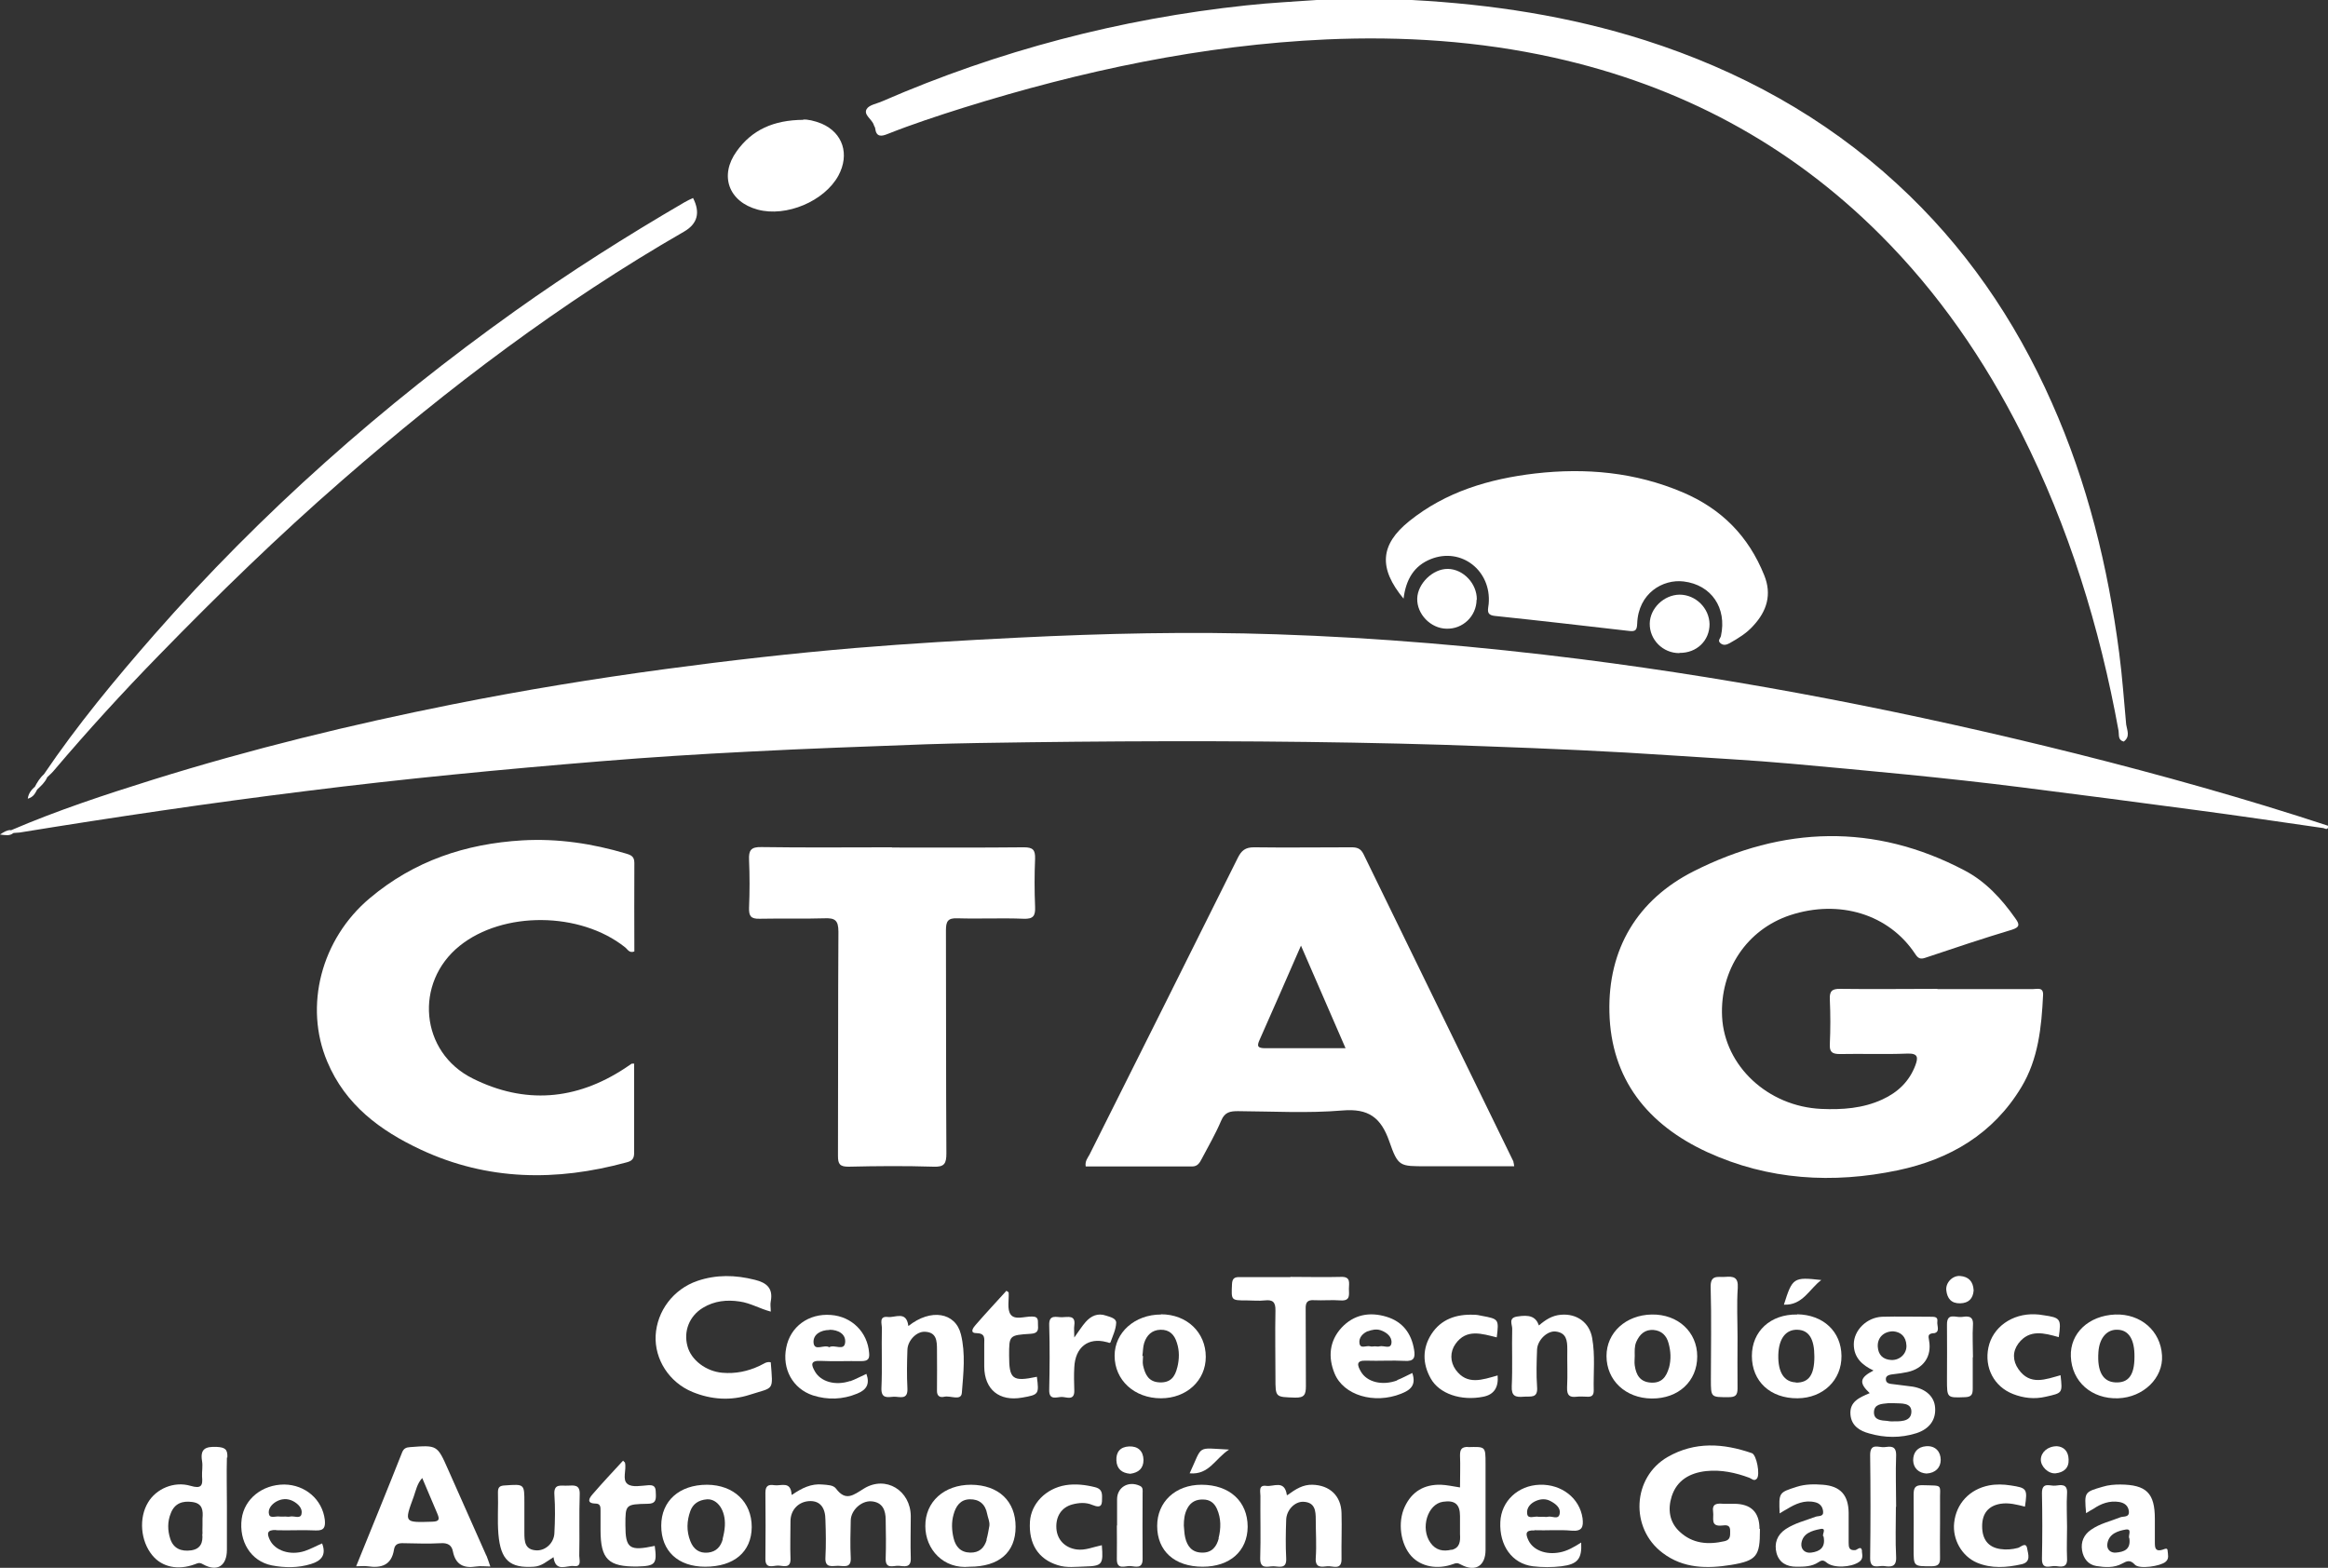
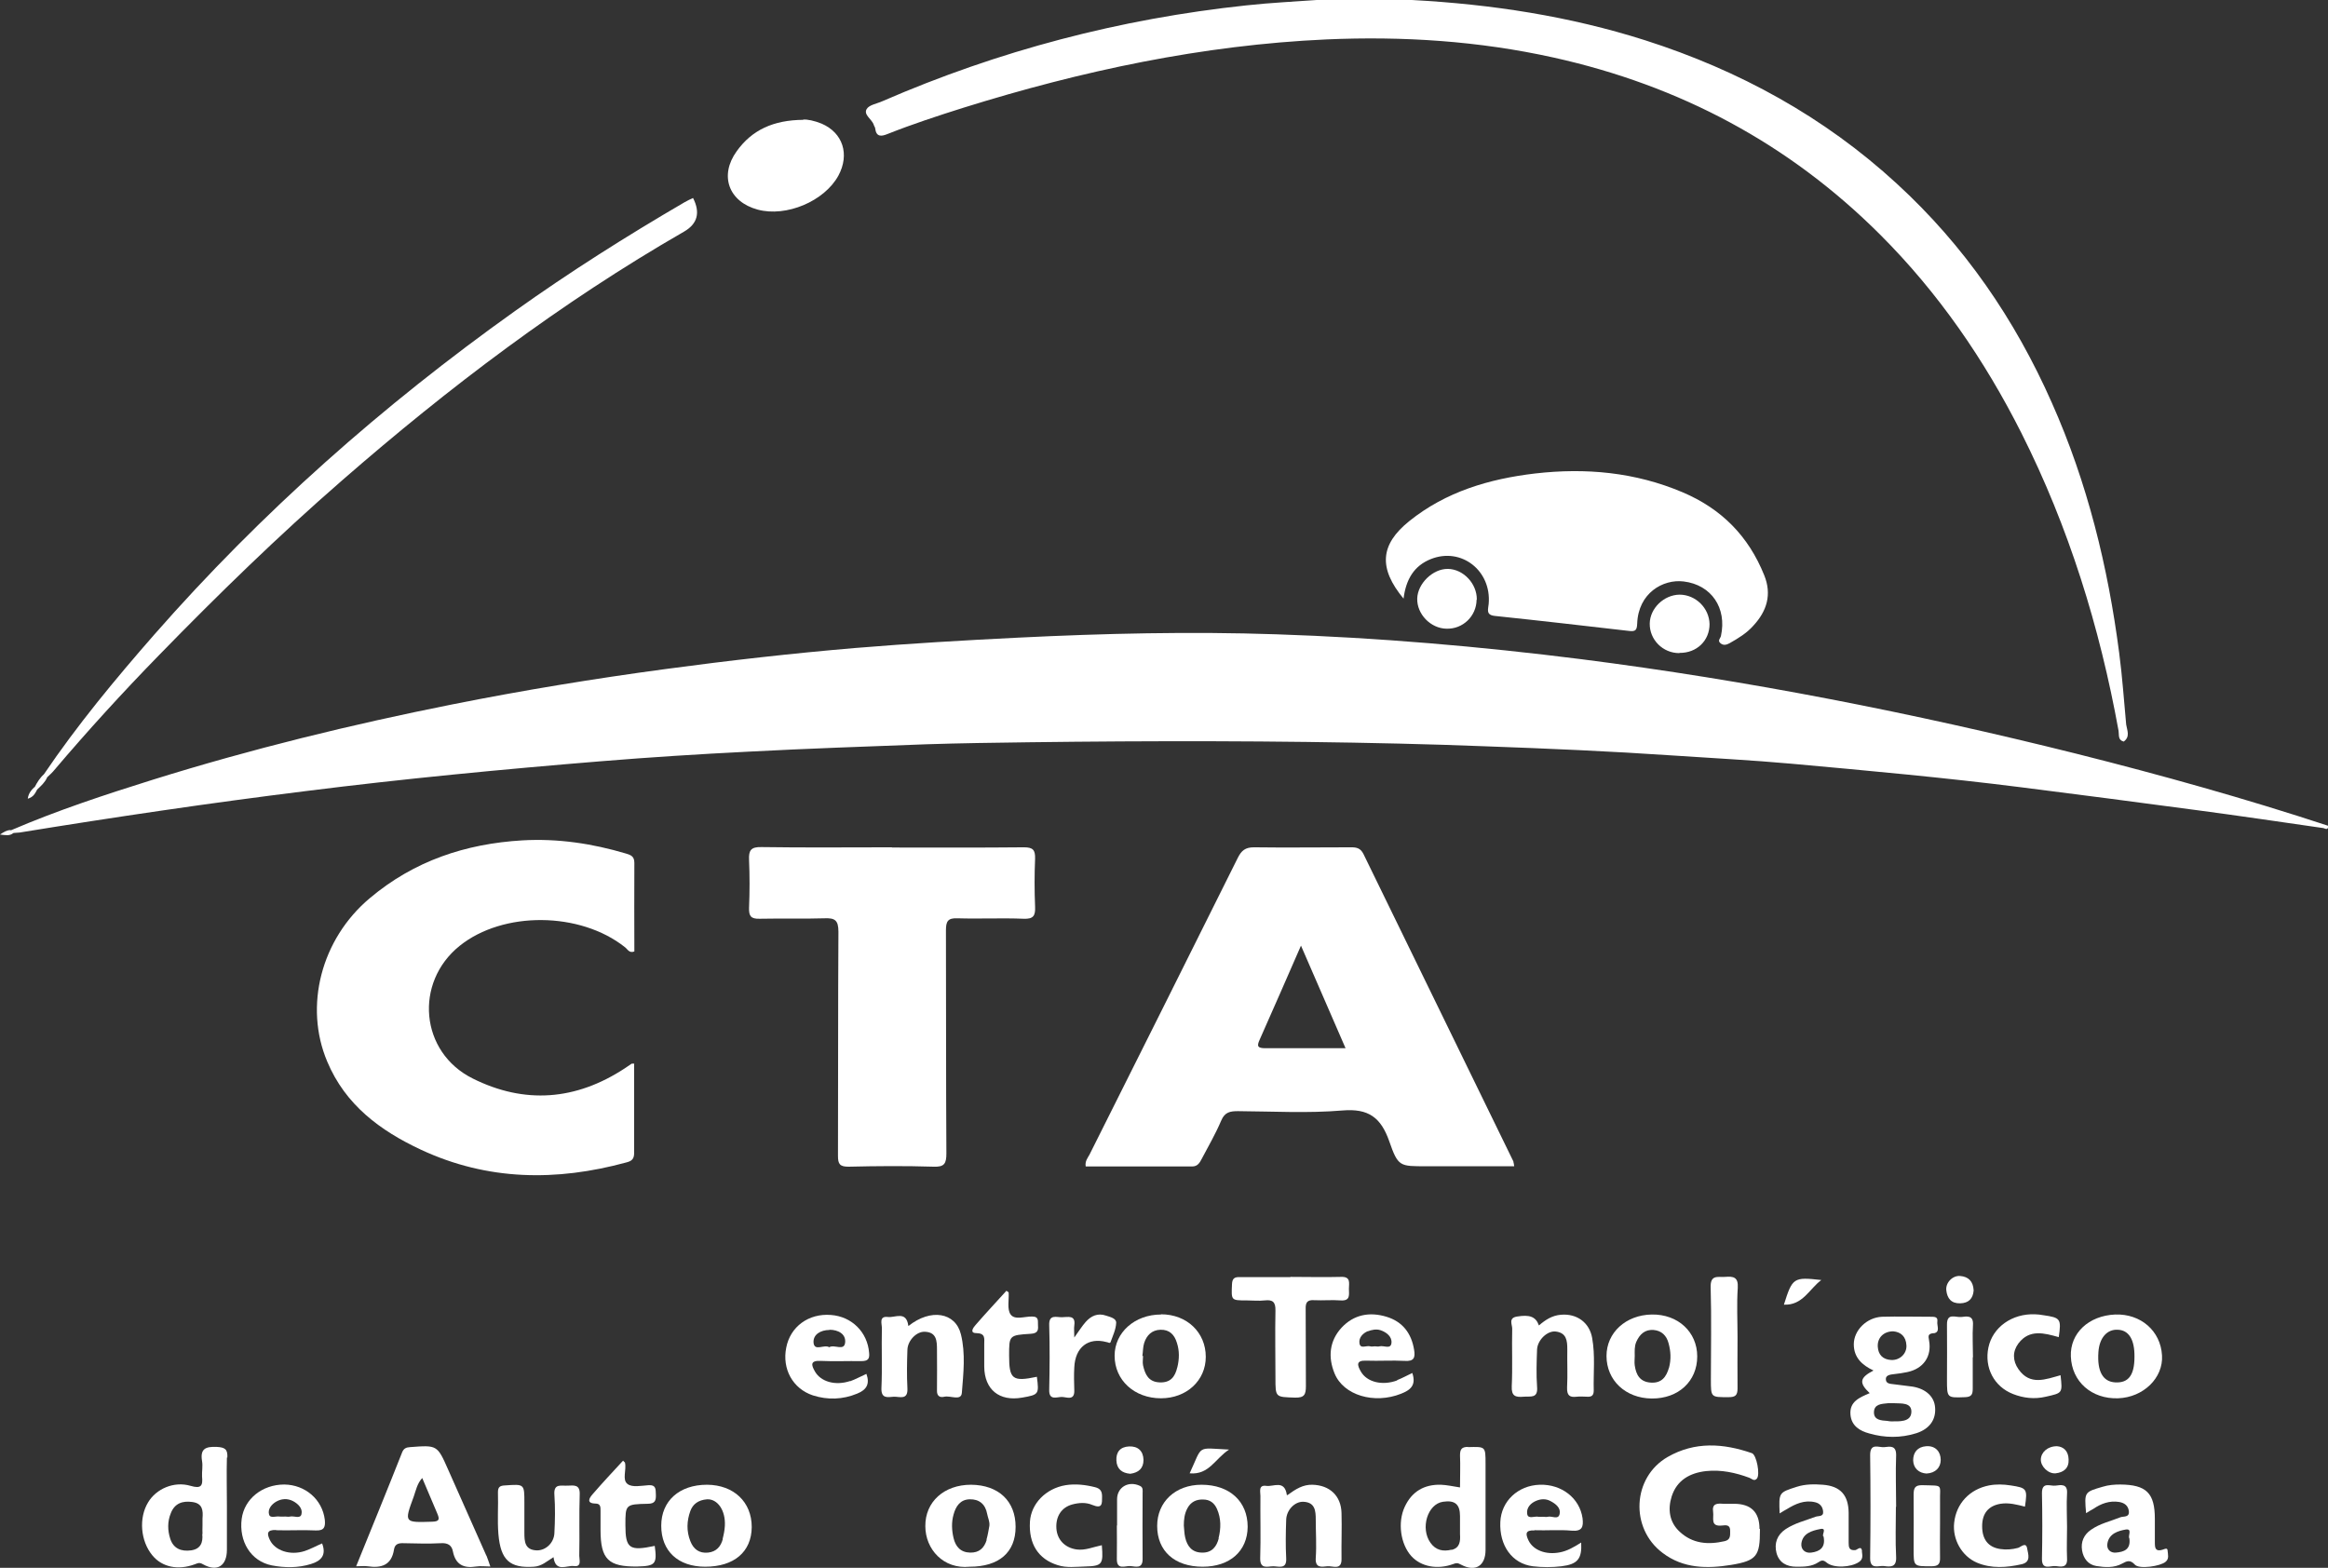
<svg xmlns="http://www.w3.org/2000/svg" id="Layer_2" data-name="Layer 2" viewBox="0 0 103.93 70">
  <rect x="0" y="0" width="103.93" height="70" fill="#333333" stroke="none" />
  <g id="Camada_1" data-name="Camada 1">
    <g>
      <path d="M103.71,36.97c-1.88-.27-3.76-.55-5.65-.8-2.61-.35-5.22-.69-7.83-1.02-3.4-.43-6.82-.74-10.23-1.05-1.77-.16-3.55-.25-5.32-.37-2.79-.19-5.58-.31-8.37-.41-1.28-.05-2.56-.09-3.84-.12-5.51-.13-11.02-.13-16.53-.06-1.53.02-3.06.04-4.59.09-2.65.1-5.3.19-7.95.33-2.2.11-4.4.25-6.6.43-4.39.36-8.78.78-13.15,1.33-4.27.53-8.53,1.16-12.77,1.85-.09.01-.18.01-.27.02-.11.03-.14-.02-.12-.12,2.07-.89,4.2-1.59,6.34-2.26,4.39-1.37,8.85-2.46,13.36-3.36,3.16-.63,6.33-1.15,9.53-1.58,2.82-.38,5.64-.7,8.48-.94,2.41-.2,4.82-.34,7.24-.46,3.85-.19,7.7-.28,11.54-.15,4.55.15,9.08.54,13.6,1.11,7.46.95,14.82,2.4,22.11,4.22,3.78.95,7.54,2,11.25,3.22,0,.2-.11.14-.22.1Z" fill="#fff" stroke-width="0" />
-       <path d="M86.48,44.16c1.43,0,2.86,0,4.28,0,.19,0,.47-.1.45.27-.07,1.43-.21,2.85-.97,4.11-1.26,2.09-3.19,3.22-5.51,3.71-2.91.61-5.78.44-8.51-.81-2.65-1.22-4.3-3.25-4.37-6.24-.07-2.83,1.25-5.03,3.76-6.3,3.98-2.01,8.06-2.16,12.09-.04.94.49,1.66,1.27,2.27,2.14.18.25.23.39-.15.51-1.3.39-2.58.82-3.86,1.25-.23.08-.33.03-.46-.17-1.17-1.77-3.38-2.45-5.58-1.73-1.93.64-3.14,2.44-3.04,4.53.11,2.2,2.04,4.01,4.43,4.12.93.04,1.85-.02,2.72-.42.7-.32,1.21-.81,1.48-1.53.13-.35.12-.54-.37-.52-1,.04-2,0-3,.02-.35,0-.47-.09-.45-.45.03-.66.03-1.32,0-1.98-.02-.37.09-.49.47-.48,1.45.02,2.89,0,4.34,0Z" fill="#fff" stroke-width="0" />
      <path d="M58.95,0c1.36,0,2.72,0,4.08,0,3.55.19,7.03.72,10.42,1.8,4.19,1.34,7.98,3.41,11.23,6.4,3.01,2.76,5.27,6.05,6.92,9.78,1.59,3.57,2.51,7.33,3.01,11.19.14,1.06.21,2.12.31,3.18.04.26.19.54-.11.76-.27-.07-.2-.3-.23-.48-.84-4.63-2.22-9.09-4.34-13.3-1.65-3.27-3.7-6.25-6.29-8.84-4.08-4.08-8.96-6.67-14.59-7.92-3.34-.74-6.73-.96-10.14-.81-5.54.25-10.92,1.4-16.21,3.05-1.14.36-2.27.73-3.38,1.17-.29.12-.51.14-.56-.25,0-.05-.05-.1-.06-.15-.08-.26-.47-.45-.32-.71.11-.19.46-.24.7-.35,5.2-2.26,10.61-3.68,16.25-4.28,1.09-.12,2.2-.17,3.29-.25Z" fill="#fff" stroke-width="0" />
      <path d="M28.31,47.5c0,1.34,0,2.66,0,3.98,0,.27-.11.36-.35.42-3.12.85-6.19.82-9.17-.57-1.82-.85-3.37-2-4.18-3.93-1.05-2.48-.27-5.48,1.9-7.3,1.97-1.66,4.27-2.43,6.81-2.58,1.58-.09,3.12.14,4.63.59.23.07.37.13.37.42-.01,1.32,0,2.63,0,3.95-.23.09-.3-.1-.42-.19-2-1.59-5.44-1.62-7.38-.06-2.04,1.64-1.77,4.75.58,5.92,2.32,1.16,4.61.98,6.79-.45.1-.07.2-.14.31-.21.01,0,.03,0,.12,0Z" fill="#fff" stroke-width="0" />
      <path d="M39.82,37.84c1.96,0,3.92.01,5.89-.01.41,0,.51.12.5.51-.03.71-.03,1.43,0,2.14.02.41-.08.56-.52.54-.98-.04-1.96.01-2.94-.02-.44-.02-.52.14-.52.54.01,3.32,0,6.64.02,9.95,0,.45-.08.62-.57.6-1.27-.04-2.53-.03-3.8,0-.39,0-.47-.12-.47-.48.01-3.34,0-6.67.02-10.01,0-.52-.16-.62-.63-.6-.96.03-1.93,0-2.89.02-.39.01-.48-.12-.47-.49.03-.71.03-1.43,0-2.14-.02-.43.09-.58.55-.57,1.94.03,3.89.01,5.83.01Z" fill="#fff" stroke-width="0" />
      <path d="M62.67,26.74c-1.15-1.38-1.05-2.43.24-3.47,1.64-1.32,3.58-1.89,5.62-2.13,2.26-.26,4.47-.06,6.59.84,1.74.74,2.94,1.96,3.64,3.7.35.86.12,1.6-.48,2.25-.3.34-.68.57-1.07.79-.13.07-.27.11-.4,0-.15-.12,0-.22.02-.33.27-1.24-.42-2.28-1.67-2.43-.92-.11-2.02.52-2.07,1.88-.01.31-.09.36-.36.33-1.99-.23-3.99-.46-5.99-.67-.42-.04-.3-.3-.28-.54.13-1.48-1.22-2.54-2.58-2-.75.3-1.11.9-1.22,1.76Z" fill="#fff" stroke-width="0" />
      <path d="M1.96,34.57c1.49-2.2,3.18-4.24,4.93-6.24,4.79-5.46,10.2-10.24,16.11-14.45,2.44-1.74,4.97-3.34,7.56-4.85.12-.07.25-.13.38-.19q.5.98-.4,1.5c-5.49,3.16-10.51,6.96-15.27,11.11-2.84,2.47-5.53,5.09-8.16,7.79-1.63,1.67-3.2,3.39-4.71,5.17-.09.11-.2.2-.3.3-.12.02-.17-.03-.14-.15Z" fill="#fff" stroke-width="0" />
      <path d="M35.85,5.34c.18-.02.51.05.83.18.95.41,1.26,1.37.75,2.32-.63,1.15-2.33,1.86-3.6,1.52-1.3-.35-1.73-1.52-.94-2.61.68-.95,1.64-1.39,2.97-1.4Z" fill="#fff" stroke-width="0" />
      <path d="M65.92,26.78c-.01.73-.61,1.31-1.34,1.29-.71-.01-1.33-.65-1.31-1.35.02-.67.7-1.33,1.37-1.32.69.01,1.3.66,1.29,1.37Z" fill="#fff" stroke-width="0" />
      <path d="M74.97,29.16c-.74,0-1.33-.6-1.32-1.32.01-.68.63-1.28,1.33-1.29.72,0,1.33.6,1.34,1.32,0,.73-.57,1.29-1.34,1.28Z" fill="#fff" stroke-width="0" />
      <path d="M1.96,34.57c.05.05.09.1.14.15-.1.22-.27.37-.44.53-.1.03-.15,0-.11-.11.11-.21.23-.41.41-.57Z" fill="#fff" stroke-width="0" />
      <path d="M.48,37.07s.08.08.12.12c-.16.14-.35.1-.6.07.18-.12.31-.2.48-.2Z" fill="#fff" stroke-width="0" />
      <path d="M1.55,35.14s.08.08.11.11c-.09.17-.17.34-.42.41.03-.24.16-.39.31-.53Z" fill="#fff" stroke-width="0" />
      <path d="M67.57,51.87c-2.23-4.58-4.47-9.16-6.7-13.74-.13-.26-.3-.3-.55-.3-1.45,0-2.89.02-4.34,0-.39,0-.56.15-.72.47-2.2,4.42-4.41,8.84-6.62,13.25-.08.15-.21.29-.17.53,1.58,0,3.16,0,4.75,0,.25,0,.34-.17.43-.34.3-.57.62-1.12.87-1.71.16-.38.4-.42.75-.42,1.55.01,3.11.1,4.66-.03,1.17-.1,1.72.32,2.09,1.37.4,1.15.47,1.12,1.67,1.12h3.91c-.02-.11-.02-.16-.04-.21ZM56.49,46.8c-.35,0-.39-.09-.25-.39.6-1.35,1.19-2.7,1.84-4.19.68,1.57,1.32,3.03,1.99,4.58-1.26,0-2.42,0-3.58,0Z" fill="#fff" stroke-width="0" />
      <g>
        <path d="M78.57,68.26v.05c0,1.15-.13,1.37-1.29,1.56-1.06.17-2.13.17-3.06-.54-1.46-1.1-1.35-3.37.23-4.28,1.22-.7,2.49-.61,3.76-.17.21.07.38.97.22,1.14-.12.13-.23,0-.33-.04-.62-.23-1.26-.37-1.93-.3-.73.08-1.31.41-1.54,1.13-.18.57-.11,1.15.36,1.58.57.53,1.26.59,2,.42.27-.06.25-.25.25-.45.01-.29-.18-.27-.36-.25-.54.06-.36-.33-.4-.6-.06-.39.18-.39.45-.37.16,0,.32,0,.48,0q1.14,0,1.14,1.12Z" fill="#fff" stroke-width="0" />
-         <path d="M34.41,60.83c.1,1.3.16,1.09-.93,1.44-.86.28-1.73.22-2.56-.12-1.05-.43-1.7-1.46-1.65-2.52.06-1.1.79-2.07,1.86-2.44.85-.29,1.7-.27,2.57-.05.53.13.82.38.71.96-.03.14,0,.28,0,.46-.49-.13-.9-.38-1.38-.45-.58-.09-1.14-.03-1.65.28-.61.37-.87,1.05-.69,1.71.16.62.83,1.13,1.56,1.19.58.05,1.13-.06,1.66-.31.16-.07.3-.2.49-.16Z" fill="#fff" stroke-width="0" />
-         <path d="M35.36,66.74c.43-.3.86-.51,1.36-.46.22.02.48.02.6.18.44.59.78.29,1.25,0,.98-.6,2.08.09,2.09,1.23,0,.62-.02,1.25,0,1.87.02.46-.29.37-.53.35-.24-.02-.61.18-.59-.34.02-.57.01-1.14,0-1.71,0-.42-.13-.79-.64-.83-.45-.03-.91.4-.92.85-.01.55-.03,1.11,0,1.66.03.5-.31.37-.57.37-.26,0-.59.12-.56-.38.03-.55.02-1.1,0-1.66,0-.56-.24-.85-.67-.85-.51,0-.89.38-.89.9,0,.55-.02,1.11,0,1.66.02.48-.33.32-.56.32-.22,0-.57.17-.56-.31.01-.98.01-1.96,0-2.94,0-.31.13-.38.39-.34.3.05.74-.21.78.42Z" fill="#fff" stroke-width="0" />
        <path d="M57.61,57.01c.75,0,1.5.02,2.25,0,.46-.02.36.28.36.53,0,.26.08.55-.37.52-.39-.03-.79.01-1.18-.01-.31-.02-.39.1-.38.4.01,1.14,0,2.28.01,3.43,0,.39-.07.53-.49.52-.87-.03-.87,0-.87-.88,0-1-.02-2,0-3,.01-.39-.12-.5-.48-.46-.26.03-.53,0-.8,0-.71,0-.69,0-.66-.72.01-.27.12-.33.36-.32.75,0,1.5,0,2.25,0Z" fill="#fff" stroke-width="0" />
        <path d="M57.48,66.75c.37-.27.69-.47,1.11-.46.77.02,1.28.49,1.3,1.26.02.68-.01,1.36,0,2.03.02.56-.4.32-.64.35-.26.03-.54.08-.51-.37.04-.57,0-1.14,0-1.71,0-.4-.03-.78-.56-.8-.38-.01-.75.37-.76.81-.02.57-.03,1.14,0,1.71.03.51-.33.36-.58.36-.25,0-.59.15-.58-.36.03-.93,0-1.85.01-2.78,0-.19-.1-.5.26-.45.32.05.82-.29.92.41Z" fill="#fff" stroke-width="0" />
        <path d="M40.56,59.2c.99-.79,2.1-.61,2.34.38.21.85.11,1.74.04,2.61-.03.37-.51.11-.78.17-.2.05-.34-.03-.33-.28.01-.61,0-1.21,0-1.82,0-.4-.02-.78-.54-.8-.37-.02-.77.39-.78.81-.02.57-.03,1.14,0,1.71.03.55-.35.37-.61.38-.27.02-.57.1-.55-.39.04-.89,0-1.78.02-2.68,0-.19-.14-.54.27-.49.32.04.82-.29.91.39Z" fill="#fff" stroke-width="0" />
        <path d="M24.73,69.51c-.32.2-.55.42-.9.44-1.06.07-1.48-.28-1.58-1.46-.05-.62,0-1.25-.02-1.87,0-.24.1-.29.32-.3.86-.06.86-.07.86.77,0,.45,0,.89,0,1.34,0,.4.02.77.55.79.4.01.77-.33.79-.77.03-.57.04-1.14,0-1.71-.04-.53.31-.39.59-.41.29-.01.56-.06.54.4-.03.91,0,1.82-.02,2.73,0,.18.12.51-.24.46-.32-.04-.82.3-.91-.4Z" fill="#fff" stroke-width="0" />
        <path d="M68.7,59.18c.29-.25.59-.45.99-.48.71-.06,1.27.35,1.39,1.04.14.78.05,1.56.07,2.34,0,.21-.08.29-.28.28-.16,0-.32-.02-.48,0-.32.04-.44-.06-.43-.41.03-.57,0-1.14.01-1.71,0-.39-.04-.73-.51-.79-.38-.05-.82.38-.84.8-.02.55-.04,1.11,0,1.66.05.55-.3.42-.6.45-.36.03-.55-.02-.53-.47.04-.85,0-1.71.02-2.57,0-.19-.18-.48.22-.54.55-.09.83,0,.97.39Z" fill="#fff" stroke-width="0" />
        <path d="M27.81,65.21c.07.07.08.08.09.09.08.33-.14.77.12.96.21.16.62.07.94.05.33-.02.31.18.32.41.01.27-.03.42-.37.42-.99.02-.99.04-.99.95,0,1.05.18,1.17,1.31.93.11.81.03.9-.77.92-1.3.02-1.65-.32-1.65-1.63,0-.29,0-.57,0-.86,0-.17,0-.32-.23-.32-.42-.01-.27-.25-.13-.41.44-.51.9-1,1.37-1.51Z" fill="#fff" stroke-width="0" />
-         <path d="M66.86,61.41q.07.81-.64.95c-.99.2-1.97-.13-2.35-.82-.37-.66-.37-1.34.03-1.97.43-.67,1.11-.9,1.89-.87.12,0,.25.02.37.05.75.14.76.15.66.96-.66-.16-1.35-.4-1.84.29-.25.35-.25.8.01,1.16.51.7,1.19.44,1.87.25Z" fill="#fff" stroke-width="0" />
        <path d="M91.99,61.4c.09.81.09.79-.66.96-.51.12-1,.06-1.46-.12-.85-.33-1.29-1.18-1.1-2.08.19-.9,1.05-1.52,2.08-1.48.12,0,.25.02.37.04.77.11.81.16.69.98-.64-.18-1.31-.37-1.8.28-.27.36-.26.78,0,1.15.52.75,1.22.45,1.88.27Z" fill="#fff" stroke-width="0" />
        <path d="M46.29,61.47c.1.78.09.8-.66.93-1.02.18-1.68-.36-1.69-1.38,0-.34,0-.68,0-1.01,0-.25.06-.48-.35-.49-.32,0-.14-.25-.04-.36.45-.52.92-1.02,1.38-1.53.05.04.1.06.1.08.02.33-.08.75.09.98.19.26.63.08.96.09.33,0,.24.23.26.41.02.23-.04.34-.32.36-.97.06-.97.07-.97.97,0,1.06.15,1.18,1.24.95Z" fill="#fff" stroke-width="0" />
        <path d="M90.41,67.27c-.36-.09-.72-.19-1.1-.13-.54.09-.82.43-.82,1,0,.59.27.94.81,1.02.26.04.53.02.79-.05.12-.03.36-.29.41.03.04.24.19.6-.25.7-.67.15-1.35.2-1.99-.07-.68-.29-1.1-1.04-1.02-1.78.09-.86.69-1.5,1.56-1.67.32-.06.64-.05.96,0,.73.11.76.15.64.95Z" fill="#fff" stroke-width="0" />
        <path d="M49.19,69c.07.84.02.92-.75.94-.41.01-.82.07-1.22-.06-.87-.27-1.3-.95-1.24-1.94.05-.8.7-1.48,1.59-1.63.44-.07.88-.02,1.32.09.23.06.31.18.31.41,0,.33.02.57-.44.38-.28-.12-.59-.1-.89-.02-.48.13-.74.53-.71,1.06.03.52.39.88.91.95.38.05.73-.11,1.12-.19Z" fill="#fff" stroke-width="0" />
        <path d="M77.57,59.69c0,.77-.01,1.53,0,2.3,0,.31-.1.39-.4.39-.79,0-.79.02-.79-.79,0-1.37.03-2.74-.01-4.11-.02-.58.32-.45.64-.47.37-.03.6,0,.57.49-.05.73-.01,1.46-.01,2.19Z" fill="#fff" stroke-width="0" />
        <path d="M84.64,67.28c0,.75-.03,1.5.01,2.24.02.46-.25.44-.54.4-.25-.03-.63.18-.62-.37.02-1.53.02-3.06,0-4.59,0-.56.39-.32.64-.35.26-.03.53-.08.52.37-.03.76,0,1.53,0,2.29Z" fill="#fff" stroke-width="0" />
        <path d="M47.95,59.73c.23-.32.36-.53.52-.71.24-.27.54-.41.91-.28.18.06.46.12.45.32-.01.29-.15.58-.25.86-.03.08-.12,0-.18,0-.82-.22-1.4.23-1.44,1.13-.02.34-.01.68,0,1.02.02.49-.35.3-.56.3-.22,0-.57.17-.56-.31.02-.96.03-1.92,0-2.89-.02-.51.33-.35.57-.36.26,0,.62-.12.55.37-.02.14,0,.28,0,.56Z" fill="#fff" stroke-width="0" />
        <path d="M49.87,68.11c0-.39,0-.78,0-1.17,0-.54.51-.84,1.02-.6.15.07.12.2.12.32,0,.98-.01,1.95,0,2.93.01.47-.31.35-.54.33-.23-.02-.62.2-.61-.32.01-.5,0-1,0-1.49Z" fill="#fff" stroke-width="0" />
        <path d="M86.61,68.09c0,.48-.01.96,0,1.44.01.29-.07.4-.38.4-.8,0-.8.02-.8-.78,0-.8.01-1.6,0-2.41,0-.32.07-.44.41-.43.95.03.75-.07.77.76,0,.34,0,.68,0,1.02Z" fill="#fff" stroke-width="0" />
        <path d="M88.07,60.6c0,.46,0,.92,0,1.39,0,.25-.04.38-.34.39-.81.03-.81.04-.81-.78,0-.82.01-1.64,0-2.45-.01-.56.39-.32.64-.35.25-.03.55-.09.52.36-.03.48,0,.96,0,1.44Z" fill="#fff" stroke-width="0" />
        <path d="M92.28,68.18c0,.46-.02.93,0,1.39.03.45-.27.38-.52.35-.23-.02-.61.2-.6-.33.02-.98.02-1.95,0-2.93,0-.52.37-.3.6-.33.25-.03.55-.1.52.35-.03.5,0,.99,0,1.49Z" fill="#fff" stroke-width="0" />
        <path d="M91.83,64.57c.29.02.51.21.52.59.02.39-.22.58-.58.62-.33.03-.67-.31-.66-.62.01-.32.3-.59.72-.59Z" fill="#fff" stroke-width="0" />
        <path d="M88.11,57.62c-.03.35-.21.56-.6.57-.4.01-.58-.22-.62-.58-.04-.34.28-.67.62-.64.37.03.58.24.6.64Z" fill="#fff" stroke-width="0" />
        <path d="M86.01,65.79c-.35-.02-.59-.24-.6-.59,0-.35.19-.6.58-.63.43-.03.65.26.65.61,0,.33-.22.59-.64.61Z" fill="#fff" stroke-width="0" />
        <path d="M50.46,65.8c-.37-.03-.6-.21-.62-.59-.02-.38.17-.61.56-.63.4-.02.64.2.65.6,0,.38-.22.57-.59.62Z" fill="#fff" stroke-width="0" />
        <path d="M81.31,57.15c-.53.39-.83,1.14-1.67,1.1.38-1.21.43-1.24,1.67-1.1Z" fill="#fff" stroke-width="0" />
        <path d="M53.11,65.78c.6-1.29.28-1.13,1.76-1.06-.62.4-.89,1.14-1.76,1.06Z" fill="#fff" stroke-width="0" />
        <path d="M21.71,69.45c-.57-1.29-1.14-2.57-1.71-3.85-.48-1.09-.49-1.08-1.69-.99-.18.01-.29.06-.36.24-.66,1.67-1.34,3.33-2.05,5.08.23,0,.37-.02.51,0,.61.09,1.07-.04,1.18-.75.04-.25.21-.29.43-.28.55.01,1.11.03,1.66,0,.31-.02.49.09.54.37.12.59.48.76,1.04.67.19-.03.39,0,.63,0-.07-.19-.11-.34-.17-.48ZM19.3,67.94c-1.26.04-1.26.05-.83-1.12.1-.28.15-.58.38-.83.23.54.45,1.06.67,1.58.1.24.12.36-.22.37Z" fill="#fff" stroke-width="0" />
        <path d="M86.32,59.53c.32-.05.14-.34.17-.53.03-.21-.13-.21-.28-.21-.73,0-1.46-.02-2.19,0-.68.03-1.26.6-1.26,1.23,0,.59.37.93.88,1.17-.62.32-.66.55-.17,1.01-.47.2-.9.38-.86.95.04.52.43.74.84.85.69.2,1.4.21,2.1-.01.59-.19.88-.6.84-1.14-.03-.49-.41-.84-1-.94-.26-.04-.53-.06-.79-.1-.17-.03-.41,0-.41-.24,0-.18.21-.2.38-.22.19-.02.39-.05.58-.09.71-.15,1.1-.69.97-1.41-.04-.22-.05-.3.21-.33ZM84.3,62.65c.07,0,.14,0,.28,0,.27.02.78-.05.75.41-.03.44-.54.4-.91.4-.05,0-.11-.01-.16-.02-.27-.02-.6-.03-.6-.38,0-.38.35-.38.63-.41ZM84.43,60.72c-.37-.02-.58-.23-.6-.6-.02-.39.26-.68.69-.68.34.03.57.23.59.63.02.37-.3.67-.68.65Z" fill="#fff" stroke-width="0" />
        <path d="M65.54,64.6c-.29,0-.36.11-.36.38.02.46,0,.92,0,1.43-.33-.05-.59-.11-.85-.12-.75-.02-1.3.3-1.62.99-.32.69-.19,1.66.3,2.2.43.47,1.16.61,1.87.35.13-.05.19-.06.35.03.64.34,1.09.05,1.09-.66v-3.85c0-.78,0-.76-.79-.74ZM64.8,69.19c-.37.09-.7.03-.94-.31-.46-.65-.13-1.73.56-1.83.53-.08.76.11.76.64,0,.14,0,.28,0,.43,0,.12,0,.25,0,.37.02.32,0,.62-.38.71Z" fill="#fff" stroke-width="0" />
        <path d="M10.15,65.08c.02-.38-.11-.46-.48-.48-.5-.02-.74.09-.65.63.04.23-.01.46,0,.69.04.41-.03.56-.51.42-.74-.22-1.54.13-1.9.74-.42.69-.34,1.72.19,2.36.43.53,1.15.68,1.9.4.12-.04.19-.1.36,0,.64.36,1.07.07,1.07-.65v-1.93c0-.73-.02-1.46,0-2.19ZM9.03,68.49c.04.39-.08.67-.5.73-.44.06-.79-.08-.93-.52-.12-.37-.13-.77.03-1.15.17-.43.52-.55.95-.49.47.06.49.38.46.74,0,.11,0,.21,0,.32,0,.12-.01.25,0,.37Z" fill="#fff" stroke-width="0" />
        <path d="M73.74,58.69c-1.16.02-2.02.81-2.02,1.85,0,1.09.85,1.89,2.02,1.9,1.19.01,2.03-.77,2.03-1.88,0-1.09-.86-1.89-2.03-1.87ZM74.51,61.06c-.12.42-.33.7-.81.67-.49-.03-.66-.35-.72-.77-.02-.14,0-.28,0-.42,0-.21-.02-.42.07-.63.15-.34.39-.56.77-.53.36.03.58.25.67.59.1.36.12.72.02,1.1Z" fill="#fff" stroke-width="0" />
        <path d="M51.83,58.69c-1.17,0-2.07.8-2.07,1.84,0,1.09.88,1.9,2.07,1.9,1.14,0,2-.79,2-1.85,0-1.09-.84-1.9-2-1.9ZM52.56,61.04c-.1.43-.3.7-.79.68-.5-.02-.65-.36-.74-.76-.03-.14,0-.28,0-.42,0,0-.02,0-.03,0,.03-.19.02-.39.08-.58.11-.34.34-.58.73-.59.4-.01.62.22.73.58.12.36.11.73.02,1.1Z" fill="#fff" stroke-width="0" />
        <path d="M94.43,58.69c-1.19.05-2.02.84-1.98,1.87.04,1.13.93,1.91,2.11,1.87,1.13-.04,2.02-.91,1.96-1.91-.06-1.1-.95-1.87-2.09-1.83ZM94.43,61.72c-.55-.03-.81-.49-.75-1.35.04-.63.38-1.03.87-1,.49.02.75.44.74,1.21,0,.82-.27,1.17-.85,1.14Z" fill="#fff" stroke-width="0" />
        <path d="M96.77,69.24c0-.08-.04-.12-.14-.08-.5.2-.42-.16-.43-.44,0-.3,0-.61,0-.91,0-1.15-.38-1.52-1.54-1.53-.27,0-.53.02-.79.1-.82.24-.82.23-.74,1.18.14-.09.23-.14.32-.19.35-.24.73-.38,1.16-.31.23.04.4.16.43.41.03.29-.23.22-.37.27-.45.18-.92.28-1.32.56-.32.22-.46.54-.4.92.06.36.27.64.64.7.38.06.79.09,1.15-.11.22-.12.36-.18.57.05.19.21,1.14.07,1.37-.13.17-.14.1-.33.09-.49ZM95.06,68.67c.08.52-.25.62-.6.65-.25.02-.42-.15-.38-.4.07-.45.48-.57.82-.63.31-.05.09.29.16.39Z" fill="#fff" stroke-width="0" />
        <path d="M43.35,66.29c-1.2,0-2.05.76-2.04,1.85,0,1.03.81,1.93,1.98,1.81,1.31,0,2.05-.64,2.05-1.78,0-1.15-.76-1.87-1.99-1.88ZM44.05,68.75c-.11.36-.33.58-.74.57-.43-.01-.65-.27-.74-.65-.08-.34-.1-.7,0-1.05.1-.37.3-.67.72-.68.43-.01.7.22.78.65.03.17.12.34.1.53-.04.21-.07.42-.13.62Z" fill="#fff" stroke-width="0" />
        <path d="M31.56,66.29c-1.23,0-2.04.72-2.04,1.83,0,1.13.75,1.83,1.96,1.83,1.29,0,2.07-.66,2.08-1.77,0-1.12-.8-1.88-1.99-1.89ZM32.27,68.71c-.09.34-.29.57-.66.61-.39.04-.65-.15-.79-.51-.18-.45-.16-.91,0-1.35.11-.3.35-.49.75-.52.46-.02.83.49.79,1.19-.01.19-.05.39-.1.58Z" fill="#fff" stroke-width="0" />
-         <path d="M80.23,58.69c-1.19-.02-2.02.75-2.02,1.85,0,1.14.83,1.9,2.04,1.89,1.14-.01,1.97-.81,1.96-1.89-.01-1.09-.81-1.84-1.98-1.86ZM80.17,61.72c-.52-.02-.8-.45-.78-1.23.02-.73.34-1.14.86-1.12.51.02.75.41.75,1.2,0,.82-.25,1.17-.83,1.16Z" fill="#fff" stroke-width="0" />
        <path d="M83.13,69.27c-.03-.3-.21-.07-.31-.06-.27.02-.29-.13-.29-.33,0-.45,0-.89,0-1.34-.01-.79-.37-1.19-1.15-1.25-.39-.03-.78-.03-1.16.09-.81.26-.81.25-.77,1.19.14-.09.23-.14.32-.19.39-.24.79-.42,1.26-.31.22.05.34.2.36.41.03.25-.21.19-.34.24-.45.17-.92.28-1.33.55-.39.26-.52.64-.41,1.07.12.43.45.61.89.61.34,0,.68,0,.98-.2.12-.08.21-.12.36.01.31.27,1.1.22,1.45-.02.2-.13.15-.31.13-.48ZM81.41,68.6c.1.5-.17.67-.55.72-.28.04-.47-.15-.44-.41.06-.45.47-.57.83-.64.35-.08.05.28.16.33Z" fill="#fff" stroke-width="0" />
        <path d="M53.64,66.29c-1.17,0-1.98.77-1.98,1.84,0,1.12.78,1.82,2.03,1.82,1.22,0,2-.7,2.01-1.78,0-1.14-.81-1.88-2.06-1.88ZM54.41,68.68c-.09.36-.3.65-.74.64-.45,0-.67-.28-.76-.68-.04-.17-.04-.35-.06-.53,0-.27.03-.53.16-.77.15-.28.39-.4.7-.39.3,0,.5.15.62.42.19.43.18.87.07,1.31Z" fill="#fff" stroke-width="0" />
        <path d="M37.95,61.66c-.66.22-1.31.03-1.57-.43-.16-.28-.22-.49.25-.47.61.03,1.21,0,1.82.01.29,0,.38-.09.35-.37-.07-.92-.77-1.62-1.7-1.69-1-.08-1.82.52-2,1.46-.19.95.29,1.83,1.19,2.13.66.21,1.33.19,1.98-.08.42-.17.57-.43.41-.88-.25.11-.48.24-.73.33ZM37.03,59.37c.39,0,.74.19.7.57-.04.4-.48.07-.71.21-.23-.14-.66.2-.7-.2-.03-.37.32-.57.71-.57Z" fill="#fff" stroke-width="0" />
        <path d="M62.38,61.63c-.67.25-1.36.08-1.63-.4-.16-.28-.22-.5.25-.48.57.02,1.14-.02,1.71.01.42.03.48-.15.42-.5-.12-.73-.51-1.25-1.23-1.47-.76-.23-1.46-.1-2.01.49-.54.59-.61,1.31-.31,2.04.4.98,1.77,1.38,2.96.91.41-.16.7-.37.51-.93-.23.11-.45.23-.68.32ZM61.06,59.44c.19-.07.38-.11.57-.05.27.09.52.29.49.57-.03.3-.35.1-.53.15-.07.02-.14,0-.21,0s-.15.02-.21,0c-.17-.05-.45.14-.48-.15-.03-.23.14-.43.38-.53Z" fill="#fff" stroke-width="0" />
        <path d="M12.32,68.32c.59.02,1.18-.02,1.77.01.4.02.44-.17.41-.48-.11-.9-.87-1.56-1.81-1.57-.98,0-1.78.64-1.9,1.53-.13,1,.4,1.89,1.34,2.08.57.11,1.17.12,1.75-.06.46-.14.7-.4.5-.92-.26.11-.51.25-.78.34-.65.21-1.32-.02-1.55-.49-.14-.29-.14-.46.27-.45ZM12.32,67.05c.24-.14.51-.16.76-.03.23.12.44.33.38.58-.05.23-.33.07-.51.11-.07.02-.14,0-.21,0-.09,0-.18.01-.26,0-.16-.03-.42.1-.47-.1-.06-.23.11-.44.31-.56Z" fill="#fff" stroke-width="0" />
        <path d="M68.5,68.32c.55.02,1.11-.03,1.66.02.47.04.54-.16.49-.56-.13-.89-.93-1.52-1.91-1.49-.97.03-1.72.73-1.76,1.66-.05,1.05.52,1.86,1.45,1.98.42.05.86.05,1.28,0,.72-.09.92-.33.88-1.06-.33.21-.63.38-.96.44-.62.12-1.18-.1-1.39-.53-.14-.29-.15-.47.26-.45ZM68.6,67c.2-.08.42-.09.62.02.23.12.46.3.41.56-.05.3-.35.09-.53.14-.06.02-.14,0-.21,0s-.14.01-.21,0c-.17-.04-.46.12-.5-.12-.05-.28.16-.5.42-.6Z" fill="#fff" stroke-width="0" />
      </g>
    </g>
  </g>
</svg>